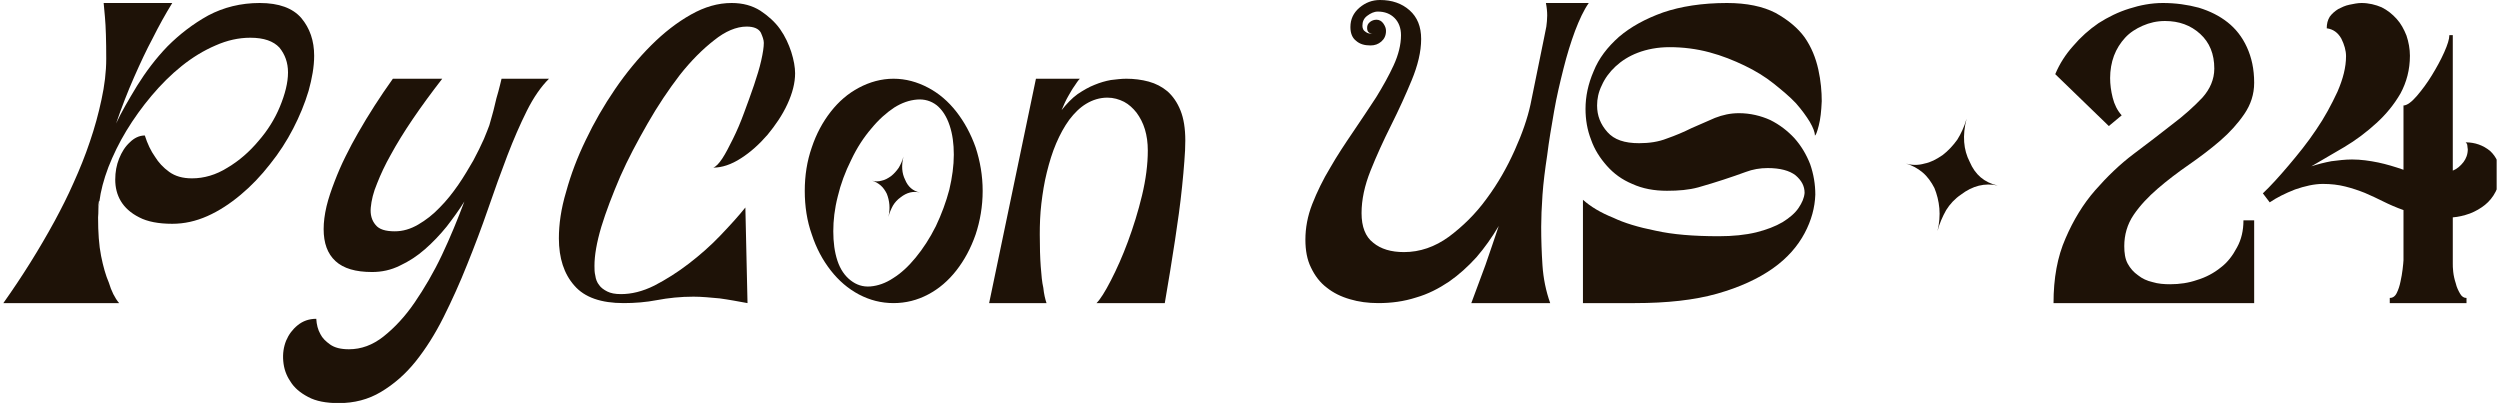
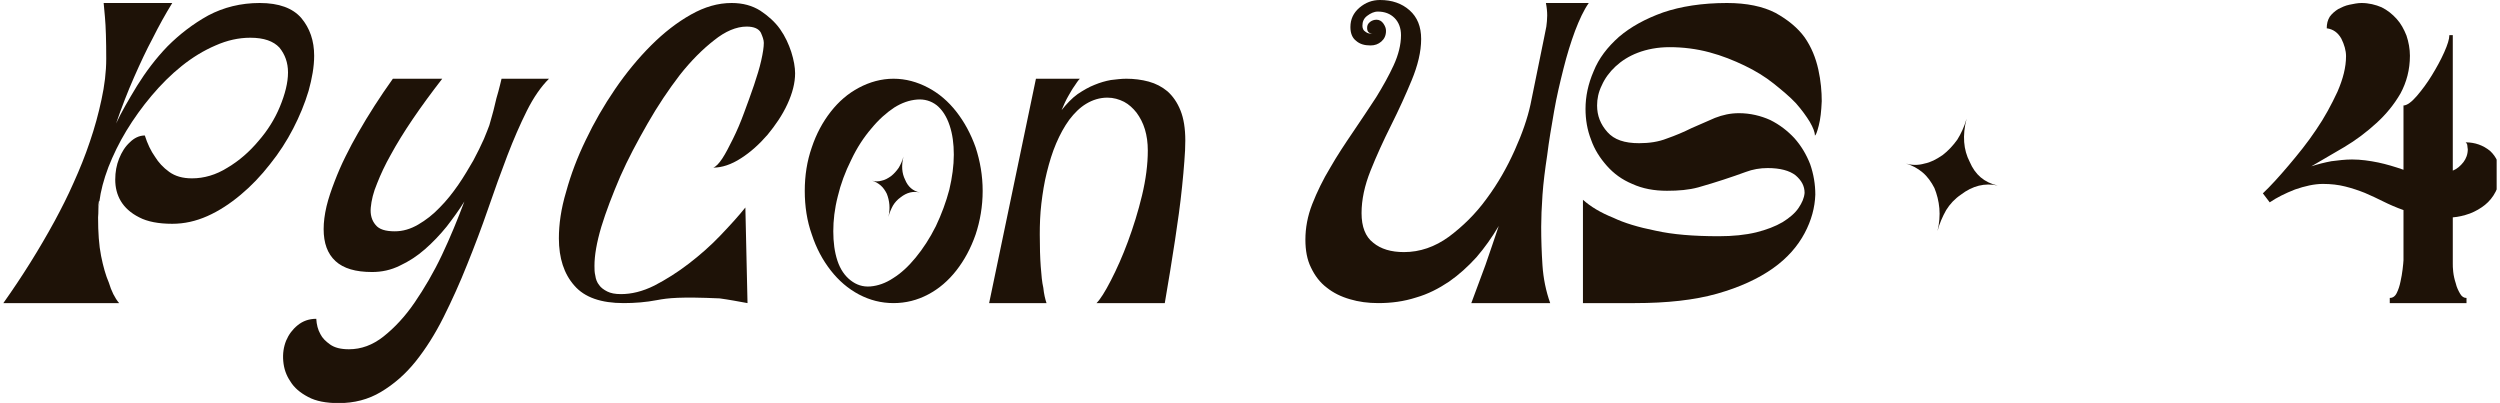
<svg xmlns="http://www.w3.org/2000/svg" width="304" height="49" viewBox="0 0 304 49" fill="none">
  <g clip-path="url(#clip0_400_1443)">
    <g clip-path="url(#clip1_400_1443)">
      <path d="M235.601 28.088C235.826 27.144 235.901 26.201 235.826 25.33C235.751 24.459 235.525 23.589 235.225 22.863C234.849 22.137 234.397 21.484 233.796 20.976C233.194 20.468 232.517 20.106 231.765 19.888C232.517 20.106 233.269 20.106 234.021 19.888C234.773 19.743 235.45 19.38 236.202 18.872C236.879 18.364 237.481 17.711 238.007 16.985C238.459 16.26 238.835 15.461 239.135 14.446C238.609 16.477 238.759 18.219 239.511 19.67C240.18 21.248 241.29 22.188 242.913 22.56C242.932 22.564 242.952 22.568 242.971 22.573C242.951 22.568 242.932 22.564 242.913 22.56C241.355 22.219 239.87 22.586 238.459 23.661C237.706 24.169 237.105 24.822 236.654 25.548C236.202 26.346 235.826 27.217 235.601 28.088Z" fill="#1E1207" />
      <path d="M12.032 24.45C11.98 24.815 11.927 25.18 11.927 25.493C11.927 25.805 11.927 26.118 11.927 26.431C11.927 25.805 11.98 25.18 12.084 24.502L12.032 24.45ZM31.581 0.365C33.927 0.365 35.595 0.991 36.638 2.19C37.681 3.441 38.202 4.953 38.202 6.777C38.202 8.133 37.941 9.54 37.524 11.052C37.055 12.616 36.429 14.128 35.648 15.64C34.866 17.151 33.927 18.611 32.832 19.967C31.738 21.374 30.539 22.625 29.287 23.668C27.984 24.763 26.629 25.649 25.221 26.275C23.814 26.9 22.406 27.213 20.946 27.213C19.278 27.213 17.923 26.952 16.932 26.431C15.889 25.91 15.16 25.232 14.69 24.45C14.221 23.668 14.013 22.782 14.013 21.843C14.013 20.905 14.169 20.071 14.482 19.289C14.795 18.507 15.212 17.829 15.785 17.308C16.306 16.787 16.932 16.474 17.61 16.474C17.923 17.464 18.34 18.351 18.861 19.08C19.278 19.758 19.852 20.384 20.581 20.905C21.311 21.426 22.198 21.687 23.344 21.687C24.804 21.687 26.264 21.27 27.671 20.384C29.079 19.549 30.33 18.455 31.425 17.151C32.52 15.9 33.406 14.493 34.032 12.981C34.657 11.469 35.022 10.062 35.022 8.81C35.022 7.611 34.657 6.621 33.979 5.787C33.249 5.005 32.103 4.588 30.434 4.588C29.027 4.588 27.619 4.9 26.212 5.526C24.752 6.152 23.396 6.986 22.093 8.028C20.79 9.071 19.591 10.27 18.444 11.626C17.297 12.981 16.254 14.441 15.368 15.9C14.482 17.36 13.752 18.872 13.179 20.331C12.605 21.843 12.24 23.251 12.084 24.502L11.927 26.431C11.927 28.256 12.032 29.82 12.292 31.123C12.553 32.426 12.866 33.521 13.231 34.355C13.543 35.398 13.961 36.232 14.482 36.857H0.406C2.7 33.625 4.785 30.289 6.662 26.848C7.444 25.388 8.226 23.877 8.956 22.208C9.686 20.592 10.364 18.924 10.937 17.204C11.51 15.535 11.98 13.815 12.345 12.095C12.709 10.426 12.918 8.758 12.918 7.142C12.918 4.953 12.866 3.232 12.762 2.085C12.709 1.46 12.657 0.886 12.605 0.365H20.946C20.112 1.72 19.33 3.128 18.548 4.692C17.818 6.047 17.088 7.611 16.306 9.384C15.525 11.156 14.795 13.033 14.117 15.014C14.743 13.659 15.629 12.147 16.672 10.426C17.714 8.758 18.913 7.142 20.373 5.63C21.832 4.171 23.449 2.919 25.325 1.877C27.202 0.886 29.287 0.365 31.581 0.365Z" fill="#1E1207" />
      <path d="M59.506 15.225C59.74 14.367 59.974 13.627 60.13 12.925C60.286 12.224 60.442 11.639 60.598 11.132C60.754 10.587 60.871 10.041 60.988 9.573H66.756C65.782 10.548 64.885 11.834 64.067 13.471C63.248 15.108 62.469 16.901 61.689 18.928C60.91 20.955 60.13 23.137 59.35 25.398C58.571 27.659 57.714 29.919 56.817 32.141C55.92 34.402 54.946 36.546 53.933 38.572C52.919 40.599 51.789 42.392 50.542 43.951C49.294 45.51 47.891 46.719 46.332 47.654C44.773 48.59 43.058 49.018 41.187 49.018C39.667 49.018 38.42 48.784 37.484 48.278C36.51 47.771 35.769 47.147 35.302 46.368C34.795 45.627 34.522 44.809 34.444 43.912C34.366 43.016 34.483 42.197 34.795 41.418C35.107 40.677 35.574 40.053 36.198 39.547C36.822 39.04 37.562 38.767 38.459 38.767C38.498 39.469 38.654 40.093 38.965 40.638C39.199 41.106 39.589 41.496 40.135 41.886C40.68 42.275 41.421 42.47 42.434 42.47C43.916 42.47 45.319 41.963 46.644 40.911C47.969 39.859 49.255 38.494 50.425 36.779C51.594 35.064 52.724 33.155 53.738 31.011C54.751 28.867 55.648 26.684 56.466 24.502C55.843 25.515 55.102 26.528 54.322 27.542C53.504 28.555 52.608 29.491 51.672 30.309C50.737 31.128 49.723 31.79 48.632 32.297C47.54 32.843 46.41 33.077 45.241 33.077C43.253 33.077 41.772 32.648 40.797 31.751C39.823 30.855 39.355 29.569 39.355 27.854C39.355 26.996 39.472 26.1 39.706 25.086C39.94 24.112 40.291 23.098 40.68 22.085C41.07 21.072 41.499 20.058 42.006 19.045C42.512 18.031 43.019 17.057 43.565 16.122C44.812 13.939 46.215 11.756 47.774 9.573H53.777C51.087 13.042 48.983 16.122 47.501 18.85C46.839 20.019 46.293 21.189 45.864 22.28C45.397 23.371 45.163 24.385 45.085 25.242C45.007 26.1 45.202 26.801 45.669 27.347C46.098 27.893 46.878 28.127 48.008 28.127C48.983 28.127 49.918 27.854 50.853 27.308C51.789 26.762 52.647 26.1 53.465 25.242C54.283 24.424 55.024 23.488 55.726 22.475C56.427 21.461 57.012 20.448 57.558 19.512C58.064 18.577 58.493 17.681 58.844 16.901C59.156 16.122 59.389 15.576 59.506 15.225Z" fill="#1E1207" />
-       <path d="M75.832 36.857C73.121 36.857 71.088 36.18 69.837 34.72C68.585 33.312 67.96 31.384 67.96 28.985C67.96 27.265 68.221 25.388 68.846 23.303C69.42 21.218 70.202 19.133 71.244 16.995C72.235 14.91 73.434 12.825 74.789 10.844C76.145 8.862 77.604 7.09 79.168 5.526C80.732 3.962 82.348 2.711 84.017 1.772C85.685 0.834 87.301 0.365 88.969 0.365C90.325 0.365 91.472 0.678 92.462 1.303C93.4 1.929 94.234 2.659 94.86 3.545C95.486 4.431 95.903 5.37 96.216 6.308C96.528 7.298 96.685 8.185 96.685 8.915C96.685 10.062 96.372 11.313 95.746 12.668C95.121 14.024 94.287 15.223 93.348 16.369C92.358 17.516 91.263 18.507 90.116 19.237C88.917 20.019 87.77 20.384 86.728 20.384C87.04 20.279 87.405 19.915 87.822 19.289C88.239 18.663 88.656 17.829 89.126 16.891C89.595 15.952 90.064 14.858 90.481 13.711C90.898 12.564 91.315 11.469 91.68 10.374C92.045 9.28 92.358 8.289 92.566 7.351C92.775 6.412 92.879 5.735 92.879 5.213C92.879 4.848 92.723 4.431 92.514 3.962C92.254 3.493 91.68 3.232 90.794 3.232C89.543 3.232 88.187 3.806 86.832 4.9C85.424 5.995 84.017 7.403 82.661 9.123C81.306 10.896 80.002 12.825 78.751 15.014C77.5 17.204 76.353 19.341 75.415 21.478C74.477 23.668 73.695 25.701 73.121 27.578C72.548 29.507 72.287 31.071 72.287 32.322C72.287 32.739 72.287 33.104 72.391 33.521C72.443 33.938 72.6 34.355 72.86 34.668C73.069 34.981 73.434 35.241 73.851 35.45C74.268 35.658 74.789 35.763 75.519 35.763C76.77 35.763 78.126 35.45 79.585 34.72C80.993 33.99 82.4 33.104 83.756 32.061C85.111 31.019 86.363 29.924 87.562 28.673C88.761 27.422 89.803 26.275 90.637 25.232L90.898 36.857C89.751 36.649 88.656 36.44 87.51 36.284C86.363 36.18 85.32 36.075 84.329 36.075C82.766 36.075 81.254 36.232 79.898 36.492C78.543 36.753 77.187 36.857 75.832 36.857Z" fill="#1E1207" />
+       <path d="M75.832 36.857C73.121 36.857 71.088 36.18 69.837 34.72C68.585 33.312 67.96 31.384 67.96 28.985C67.96 27.265 68.221 25.388 68.846 23.303C69.42 21.218 70.202 19.133 71.244 16.995C72.235 14.91 73.434 12.825 74.789 10.844C76.145 8.862 77.604 7.09 79.168 5.526C80.732 3.962 82.348 2.711 84.017 1.772C85.685 0.834 87.301 0.365 88.969 0.365C90.325 0.365 91.472 0.678 92.462 1.303C93.4 1.929 94.234 2.659 94.86 3.545C95.486 4.431 95.903 5.37 96.216 6.308C96.528 7.298 96.685 8.185 96.685 8.915C96.685 10.062 96.372 11.313 95.746 12.668C95.121 14.024 94.287 15.223 93.348 16.369C92.358 17.516 91.263 18.507 90.116 19.237C88.917 20.019 87.77 20.384 86.728 20.384C87.04 20.279 87.405 19.915 87.822 19.289C88.239 18.663 88.656 17.829 89.126 16.891C89.595 15.952 90.064 14.858 90.481 13.711C90.898 12.564 91.315 11.469 91.68 10.374C92.045 9.28 92.358 8.289 92.566 7.351C92.775 6.412 92.879 5.735 92.879 5.213C92.879 4.848 92.723 4.431 92.514 3.962C92.254 3.493 91.68 3.232 90.794 3.232C89.543 3.232 88.187 3.806 86.832 4.9C85.424 5.995 84.017 7.403 82.661 9.123C81.306 10.896 80.002 12.825 78.751 15.014C77.5 17.204 76.353 19.341 75.415 21.478C74.477 23.668 73.695 25.701 73.121 27.578C72.548 29.507 72.287 31.071 72.287 32.322C72.287 32.739 72.287 33.104 72.391 33.521C72.443 33.938 72.6 34.355 72.86 34.668C73.069 34.981 73.434 35.241 73.851 35.45C74.268 35.658 74.789 35.763 75.519 35.763C76.77 35.763 78.126 35.45 79.585 34.72C80.993 33.99 82.4 33.104 83.756 32.061C85.111 31.019 86.363 29.924 87.562 28.673C88.761 27.422 89.803 26.275 90.637 25.232L90.898 36.857C89.751 36.649 88.656 36.44 87.51 36.284C82.766 36.075 81.254 36.232 79.898 36.492C78.543 36.753 77.187 36.857 75.832 36.857Z" fill="#1E1207" />
      <path d="M108.032 26.372C108.149 25.866 108.188 25.359 108.149 24.891C108.11 24.424 107.993 23.956 107.838 23.566C107.643 23.176 107.409 22.826 107.097 22.553C106.785 22.28 106.434 22.085 106.045 21.968C106.434 22.085 106.824 22.085 107.214 21.968C107.604 21.89 107.954 21.695 108.344 21.422C108.695 21.15 109.007 20.799 109.28 20.409C109.514 20.019 109.708 19.59 109.864 19.045C109.591 20.136 109.669 21.072 110.059 21.851C110.41 22.709 110.995 23.215 111.852 23.41C111.034 23.215 110.254 23.41 109.514 23.995C109.124 24.268 108.812 24.619 108.578 25.008C108.344 25.437 108.149 25.905 108.032 26.372ZM108.656 36.857C107.175 36.857 105.772 36.507 104.446 35.805C103.121 35.103 101.991 34.129 101.016 32.882C100.042 31.634 99.263 30.192 98.717 28.516C98.132 26.879 97.859 25.086 97.859 23.215C97.859 21.344 98.132 19.59 98.717 17.914C99.263 16.277 100.042 14.835 101.016 13.588C101.991 12.341 103.121 11.366 104.446 10.665C105.772 9.963 107.175 9.573 108.656 9.573C110.137 9.573 111.54 9.963 112.866 10.665C114.191 11.366 115.321 12.341 116.296 13.588C117.27 14.835 118.05 16.277 118.634 17.914C119.18 19.59 119.492 21.344 119.492 23.215C119.492 25.086 119.18 26.879 118.634 28.516C118.05 30.192 117.27 31.634 116.296 32.882C115.321 34.129 114.191 35.103 112.866 35.805C111.54 36.507 110.137 36.857 108.656 36.857ZM103.511 19.435C102.77 20.916 102.225 22.397 101.874 23.878C101.484 25.398 101.328 26.801 101.328 28.127C101.328 29.452 101.484 30.66 101.835 31.712C102.186 32.765 102.731 33.544 103.433 34.09C104.135 34.636 104.914 34.908 105.85 34.831C106.746 34.753 107.682 34.441 108.617 33.817C109.553 33.233 110.449 32.414 111.345 31.323C112.242 30.231 113.06 28.984 113.801 27.503C114.503 26.022 115.048 24.541 115.438 23.059C115.789 21.578 115.984 20.136 115.984 18.811C115.984 17.486 115.828 16.316 115.477 15.264C115.126 14.212 114.62 13.393 113.918 12.808C113.216 12.263 112.398 12.029 111.501 12.107C110.566 12.185 109.669 12.497 108.734 13.081C107.799 13.705 106.863 14.523 105.967 15.615C105.031 16.706 104.213 17.953 103.511 19.435Z" fill="#1E1207" />
      <path d="M129.088 13.393C129.711 12.614 130.335 11.951 131.037 11.444C131.738 10.976 132.401 10.587 133.102 10.314C133.765 10.041 134.428 9.846 135.09 9.729C135.753 9.651 136.376 9.573 136.961 9.573C137.897 9.573 138.832 9.69 139.69 9.924C140.547 10.158 141.288 10.548 141.95 11.093C142.613 11.678 143.159 12.458 143.548 13.432C143.938 14.406 144.133 15.615 144.133 17.096C144.133 17.837 144.094 18.694 144.016 19.629C143.938 20.604 143.86 21.617 143.743 22.67C143.626 23.761 143.509 24.852 143.353 25.944C143.198 27.074 143.042 28.166 142.886 29.179C142.496 31.673 142.106 34.207 141.638 36.857H133.336C133.804 36.39 134.389 35.454 135.09 34.09C135.792 32.726 136.493 31.167 137.156 29.374C137.819 27.581 138.403 25.71 138.871 23.761C139.339 21.812 139.573 19.98 139.573 18.304C139.573 17.369 139.456 16.511 139.222 15.732C138.988 14.952 138.637 14.29 138.208 13.705C137.78 13.159 137.273 12.691 136.688 12.38C136.065 12.068 135.402 11.873 134.661 11.873C133.726 11.873 132.869 12.146 132.089 12.614C131.309 13.081 130.647 13.744 130.023 14.562C129.4 15.42 128.893 16.355 128.425 17.447C127.957 18.538 127.607 19.707 127.295 20.955C126.983 22.202 126.788 23.449 126.632 24.735C126.476 26.061 126.437 27.308 126.437 28.516C126.437 30.075 126.476 31.362 126.554 32.414C126.632 33.466 126.71 34.324 126.866 34.986C126.944 35.766 127.1 36.39 127.256 36.857H123.553H122.54H120.279L125.97 9.573H129.244H131.309C131.076 9.807 130.881 10.119 130.647 10.47C130.413 10.782 130.179 11.21 129.906 11.678C129.633 12.146 129.361 12.73 129.088 13.393Z" fill="#1E1207" />
      <path d="M193.195 0.365C192.57 1.251 192.049 2.398 191.527 3.754C191.006 5.161 190.537 6.673 190.12 8.341C189.703 10.009 189.286 11.73 188.973 13.554C188.66 15.379 188.347 17.151 188.139 18.872C187.878 20.592 187.669 22.208 187.565 23.72C187.461 25.232 187.409 26.535 187.409 27.578C187.409 29.142 187.461 30.706 187.565 32.27C187.669 33.834 187.982 35.398 188.504 36.857H178.911C179.485 35.293 180.058 33.782 180.632 32.218C181.153 30.654 181.726 29.09 182.248 27.474C181.414 28.881 180.527 30.132 179.537 31.279C178.494 32.426 177.399 33.417 176.2 34.251C174.949 35.085 173.646 35.763 172.186 36.18C170.727 36.649 169.215 36.857 167.599 36.857C166.347 36.857 165.201 36.701 164.158 36.388C163.063 36.075 162.125 35.606 161.343 34.981C160.509 34.355 159.883 33.521 159.414 32.53C158.945 31.592 158.736 30.445 158.736 29.142C158.736 27.734 158.997 26.275 159.57 24.815C160.144 23.355 160.874 21.843 161.76 20.384C162.594 18.924 163.532 17.516 164.523 16.057C165.513 14.597 166.452 13.189 167.338 11.834C168.172 10.479 168.902 9.175 169.475 7.924C170.049 6.673 170.362 5.422 170.362 4.275C170.362 3.441 170.101 2.711 169.58 2.19C169.058 1.668 168.381 1.408 167.547 1.408C167.077 1.408 166.66 1.616 166.243 1.929C165.826 2.242 165.67 2.659 165.67 3.128C165.67 3.441 165.774 3.701 166.035 3.858C166.295 4.066 166.556 4.118 166.869 4.066C166.452 4.066 166.243 3.858 166.243 3.389C166.243 3.076 166.347 2.867 166.608 2.659C166.817 2.502 167.077 2.398 167.39 2.398C167.703 2.398 168.016 2.554 168.224 2.867C168.433 3.18 168.537 3.441 168.537 3.754C168.537 4.327 168.328 4.744 167.964 5.057C167.599 5.37 167.182 5.526 166.66 5.526C165.93 5.526 165.357 5.37 164.888 4.953C164.419 4.588 164.21 4.014 164.21 3.284C164.21 2.346 164.575 1.564 165.305 0.938C166.035 0.313 166.869 0 167.807 0C169.267 0 170.466 0.417 171.404 1.251C172.343 2.085 172.812 3.232 172.812 4.744C172.812 6.308 172.395 7.976 171.665 9.749C170.935 11.521 170.101 13.346 169.163 15.223C168.224 17.099 167.39 18.924 166.66 20.749C165.93 22.573 165.565 24.294 165.565 25.91C165.565 27.578 166.035 28.777 166.973 29.507C167.911 30.289 169.163 30.654 170.727 30.654C172.655 30.654 174.48 30.028 176.2 28.777C177.869 27.526 179.433 26.014 180.788 24.137C182.143 22.312 183.238 20.384 184.177 18.298C185.115 16.213 185.741 14.389 186.106 12.72L187.774 4.535C187.878 4.118 187.93 3.649 188.034 3.232C188.087 2.815 188.139 2.346 188.139 1.877C188.139 1.408 188.087 0.886 187.982 0.365H193.195Z" fill="#1E1207" />
      <path d="M210.002 0.365C212.4 0.365 214.381 0.782 215.893 1.564C217.405 2.398 218.604 3.389 219.438 4.535C220.272 5.735 220.794 7.038 221.107 8.445C221.419 9.853 221.524 11.156 221.524 12.303C221.471 13.502 221.367 14.493 221.159 15.275C220.95 16.109 220.794 16.474 220.689 16.474C220.689 16.057 220.481 15.535 220.064 14.806C219.647 14.128 219.126 13.398 218.396 12.564C217.666 11.782 216.727 11 215.685 10.166C214.642 9.332 213.443 8.602 212.14 7.976C210.837 7.351 209.429 6.777 207.865 6.36C206.301 5.943 204.685 5.735 203.017 5.735C201.557 5.735 200.254 5.995 199.159 6.412C198.064 6.829 197.178 7.403 196.448 8.08C195.718 8.758 195.145 9.54 194.78 10.374C194.363 11.208 194.206 12.043 194.206 12.825C194.206 14.076 194.623 15.118 195.458 16.057C196.292 16.995 197.543 17.412 199.315 17.412C200.514 17.412 201.661 17.256 202.704 16.839C203.747 16.474 204.737 16.057 205.675 15.588C206.614 15.17 207.604 14.753 208.543 14.336C209.481 13.971 210.419 13.763 211.462 13.763C212.818 13.763 214.121 14.076 215.268 14.597C216.415 15.17 217.353 15.9 218.187 16.787C219.021 17.725 219.647 18.768 220.116 19.967C220.533 21.166 220.742 22.417 220.742 23.668C220.689 25.232 220.272 26.796 219.438 28.36C218.604 29.924 217.353 31.384 215.581 32.635C213.808 33.886 211.566 34.928 208.803 35.711C206.04 36.492 202.704 36.857 198.794 36.857H192.486V24.294C193.424 25.128 194.623 25.858 196.187 26.483C197.491 27.109 199.211 27.63 201.296 28.047C203.382 28.516 205.936 28.725 209.012 28.725C210.732 28.725 212.244 28.568 213.547 28.256C214.799 27.943 215.893 27.526 216.78 27.004C217.614 26.483 218.291 25.91 218.708 25.284C219.126 24.659 219.386 24.085 219.438 23.459C219.438 22.625 219.073 21.948 218.344 21.322C217.614 20.749 216.467 20.436 214.955 20.436C214.017 20.436 213.13 20.592 212.296 20.905C211.462 21.218 210.524 21.531 209.585 21.843C208.647 22.156 207.604 22.469 206.51 22.782C205.363 23.095 204.111 23.199 202.704 23.199C201.14 23.199 199.732 22.938 198.481 22.365C197.23 21.843 196.24 21.113 195.405 20.175C194.571 19.237 193.894 18.194 193.477 16.995C193.007 15.796 192.799 14.545 192.799 13.242C192.799 11.73 193.112 10.218 193.789 8.654C194.415 7.09 195.458 5.735 196.865 4.483C198.273 3.284 200.045 2.294 202.235 1.512C204.372 0.782 206.979 0.365 210.002 0.365Z" fill="#1E1207" />
-       <path d="M249.709 36.857C249.709 33.834 250.178 31.227 251.169 28.985C252.107 26.796 253.306 24.815 254.766 23.147C256.226 21.478 257.79 19.967 259.458 18.715C261.126 17.464 262.69 16.265 264.15 15.118C265.609 14.024 266.808 12.929 267.799 11.886C268.737 10.844 269.259 9.644 269.259 8.341C269.259 6.569 268.685 5.161 267.538 4.118C266.391 3.076 264.984 2.554 263.263 2.554C262.273 2.554 261.387 2.763 260.553 3.128C259.718 3.493 258.989 3.962 258.415 4.588C257.842 5.213 257.373 5.943 257.06 6.777C256.747 7.611 256.591 8.55 256.591 9.488C256.591 10.27 256.695 11.052 256.903 11.886C257.112 12.72 257.477 13.45 257.998 14.024L256.434 15.327L249.918 9.019C250.439 7.768 251.169 6.621 252.107 5.578C252.993 4.535 254.036 3.597 255.183 2.815C256.33 2.085 257.581 1.46 258.936 1.043C260.24 0.626 261.595 0.365 263.003 0.365C264.567 0.365 266.026 0.573 267.382 0.938C268.737 1.355 269.884 1.929 270.875 2.711C271.865 3.493 272.647 4.483 273.221 5.735C273.794 6.986 274.107 8.393 274.107 10.062C274.107 11.469 273.69 12.72 272.908 13.867C272.126 15.014 271.135 16.109 269.989 17.099C268.842 18.09 267.538 19.08 266.183 20.019C264.827 20.957 263.524 21.948 262.377 22.938C261.23 23.929 260.24 24.971 259.458 26.118C258.676 27.265 258.311 28.568 258.311 29.924C258.311 30.758 258.415 31.488 258.728 32.061C259.041 32.635 259.458 33.104 259.979 33.469C260.5 33.886 261.074 34.147 261.752 34.303C262.429 34.511 263.159 34.564 263.889 34.564C265.036 34.564 266.131 34.407 267.173 34.042C268.216 33.73 269.207 33.208 270.041 32.53C270.875 31.905 271.5 31.071 272.022 30.08C272.543 29.142 272.804 28.047 272.804 26.796H274.107V36.857H249.709Z" fill="#1E1207" />
      <path d="M292.264 25.545C291.377 25.232 290.543 24.867 289.813 24.502C289.084 24.137 288.302 23.772 287.572 23.459C286.79 23.147 286.008 22.886 285.174 22.677C284.34 22.469 283.453 22.365 282.463 22.365C281.42 22.365 280.273 22.625 279.074 23.042C277.875 23.512 276.832 24.033 275.998 24.606L275.164 23.512C276.103 22.625 277.145 21.478 278.292 20.123C279.439 18.768 280.586 17.36 281.629 15.796C282.671 14.284 283.505 12.72 284.235 11.156C284.913 9.592 285.278 8.185 285.278 6.829C285.278 6.152 285.069 5.422 284.704 4.692C284.287 3.962 283.714 3.545 282.932 3.441C282.932 2.919 283.036 2.45 283.297 2.033C283.558 1.668 283.922 1.355 284.339 1.095C284.757 0.886 285.174 0.678 285.695 0.573C286.216 0.469 286.685 0.365 287.155 0.365C288.041 0.365 288.875 0.573 289.605 0.886C290.335 1.251 290.908 1.72 291.429 2.294C291.951 2.867 292.316 3.545 292.629 4.327C292.889 5.109 293.046 5.943 293.046 6.777C293.046 8.498 292.629 10.009 291.899 11.365C291.117 12.72 290.126 13.919 288.979 14.962C287.78 16.057 286.477 17.047 285.069 17.881C283.662 18.715 282.306 19.497 281.055 20.227C281.837 19.967 282.671 19.758 283.505 19.602C284.34 19.497 285.174 19.393 286.008 19.393C287.103 19.393 288.145 19.549 289.188 19.758C290.178 19.967 291.221 20.279 292.264 20.644V12.825C292.681 12.825 293.254 12.407 293.88 11.678C294.505 10.948 295.131 10.114 295.704 9.175C296.278 8.237 296.799 7.298 297.216 6.36C297.633 5.422 297.842 4.744 297.842 4.275H298.259V20.749C298.78 20.54 299.197 20.175 299.562 19.706C299.875 19.289 300.083 18.768 300.083 18.142C300.083 18.038 300.031 17.933 300.031 17.725C300.031 17.516 299.927 17.412 299.823 17.308C300.97 17.308 301.96 17.673 302.794 18.351C303.576 19.08 303.993 20.019 303.993 21.218C303.993 22 303.785 22.677 303.472 23.303C303.159 23.929 302.69 24.502 302.169 24.919C301.647 25.336 301.022 25.701 300.344 25.962C299.614 26.222 298.936 26.379 298.259 26.431V32.061C298.259 32.27 298.259 32.635 298.311 33.052C298.363 33.521 298.467 33.99 298.624 34.459C298.728 34.928 298.936 35.346 299.145 35.711C299.354 36.075 299.614 36.232 299.927 36.232V36.857H290.595V36.232C290.908 36.232 291.221 36.075 291.429 35.658C291.638 35.241 291.794 34.772 291.899 34.251C292.003 33.73 292.107 33.26 292.159 32.739C292.211 32.218 292.264 31.853 292.264 31.644V25.545Z" fill="#1E1207" />
    </g>
  </g>
  <defs>
    <clipPath id="clip0_400_1443">
      <rect width="303.187" height="49" fill="white" transform="translate(0.406)" />
    </clipPath>
    <clipPath id="clip1_400_1443">
      <rect width="303.587" height="49.018" fill="white" transform="translate(0.406)" />
    </clipPath>
  </defs>
</svg>